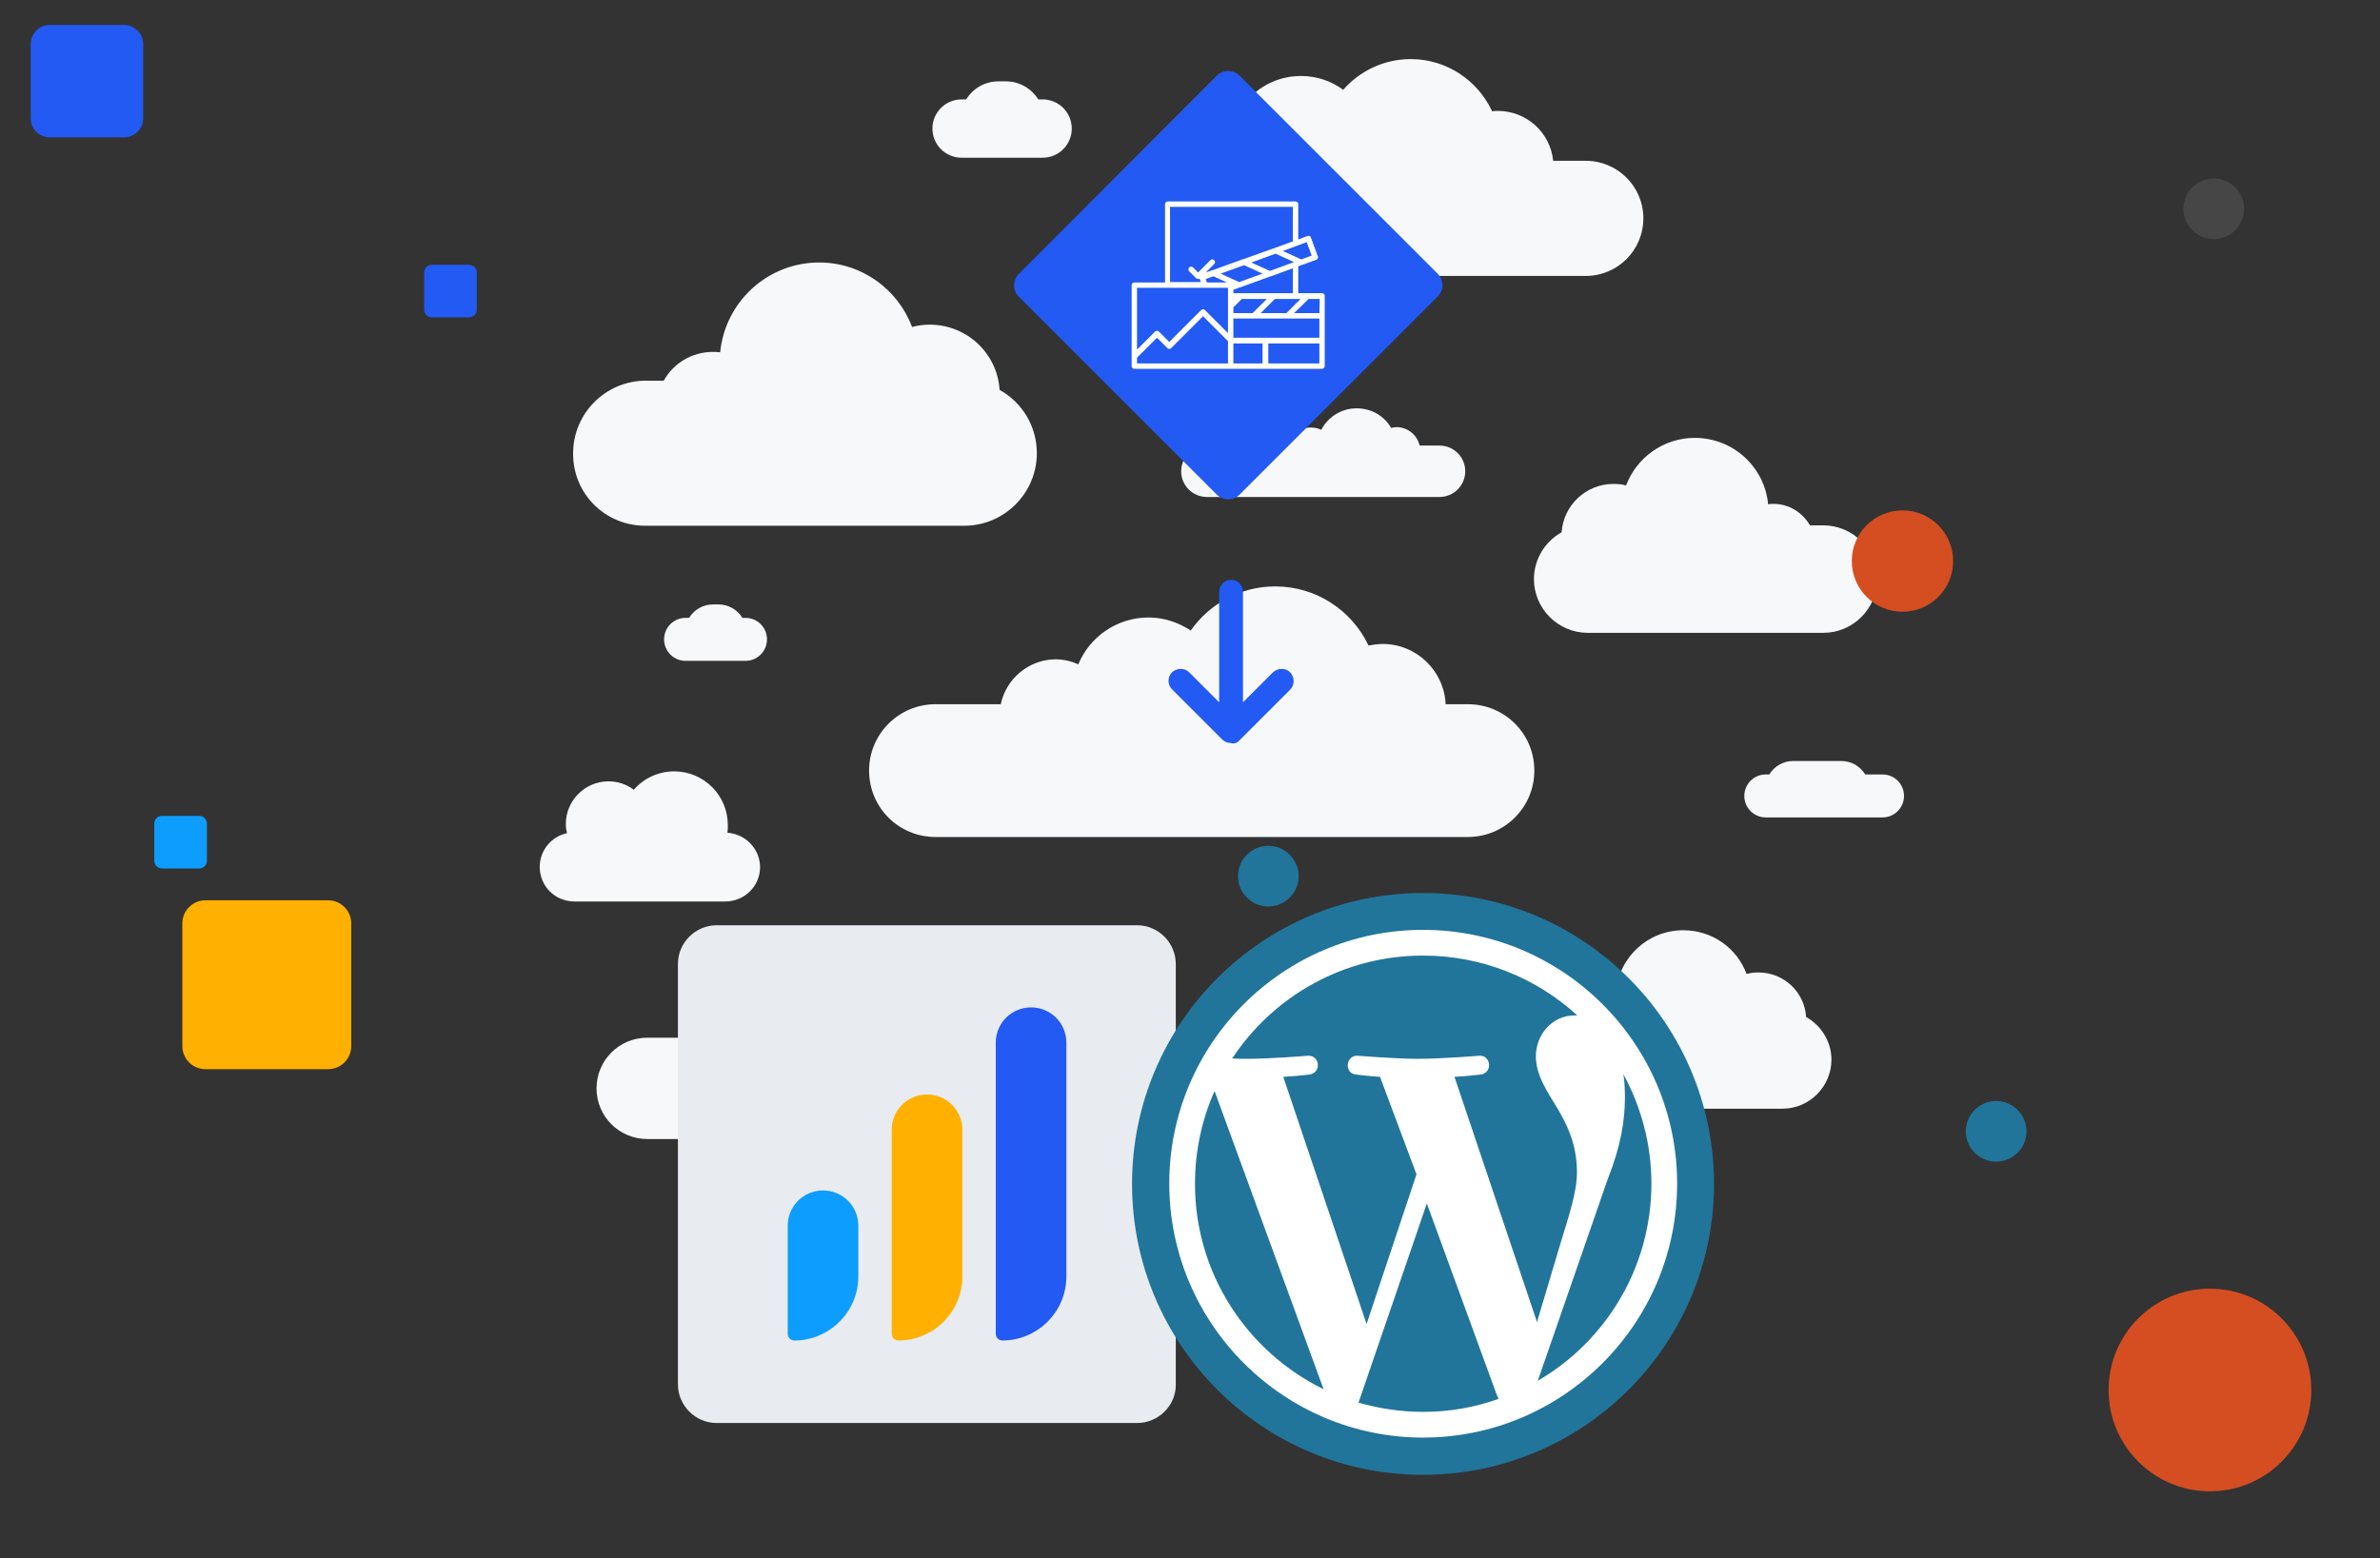
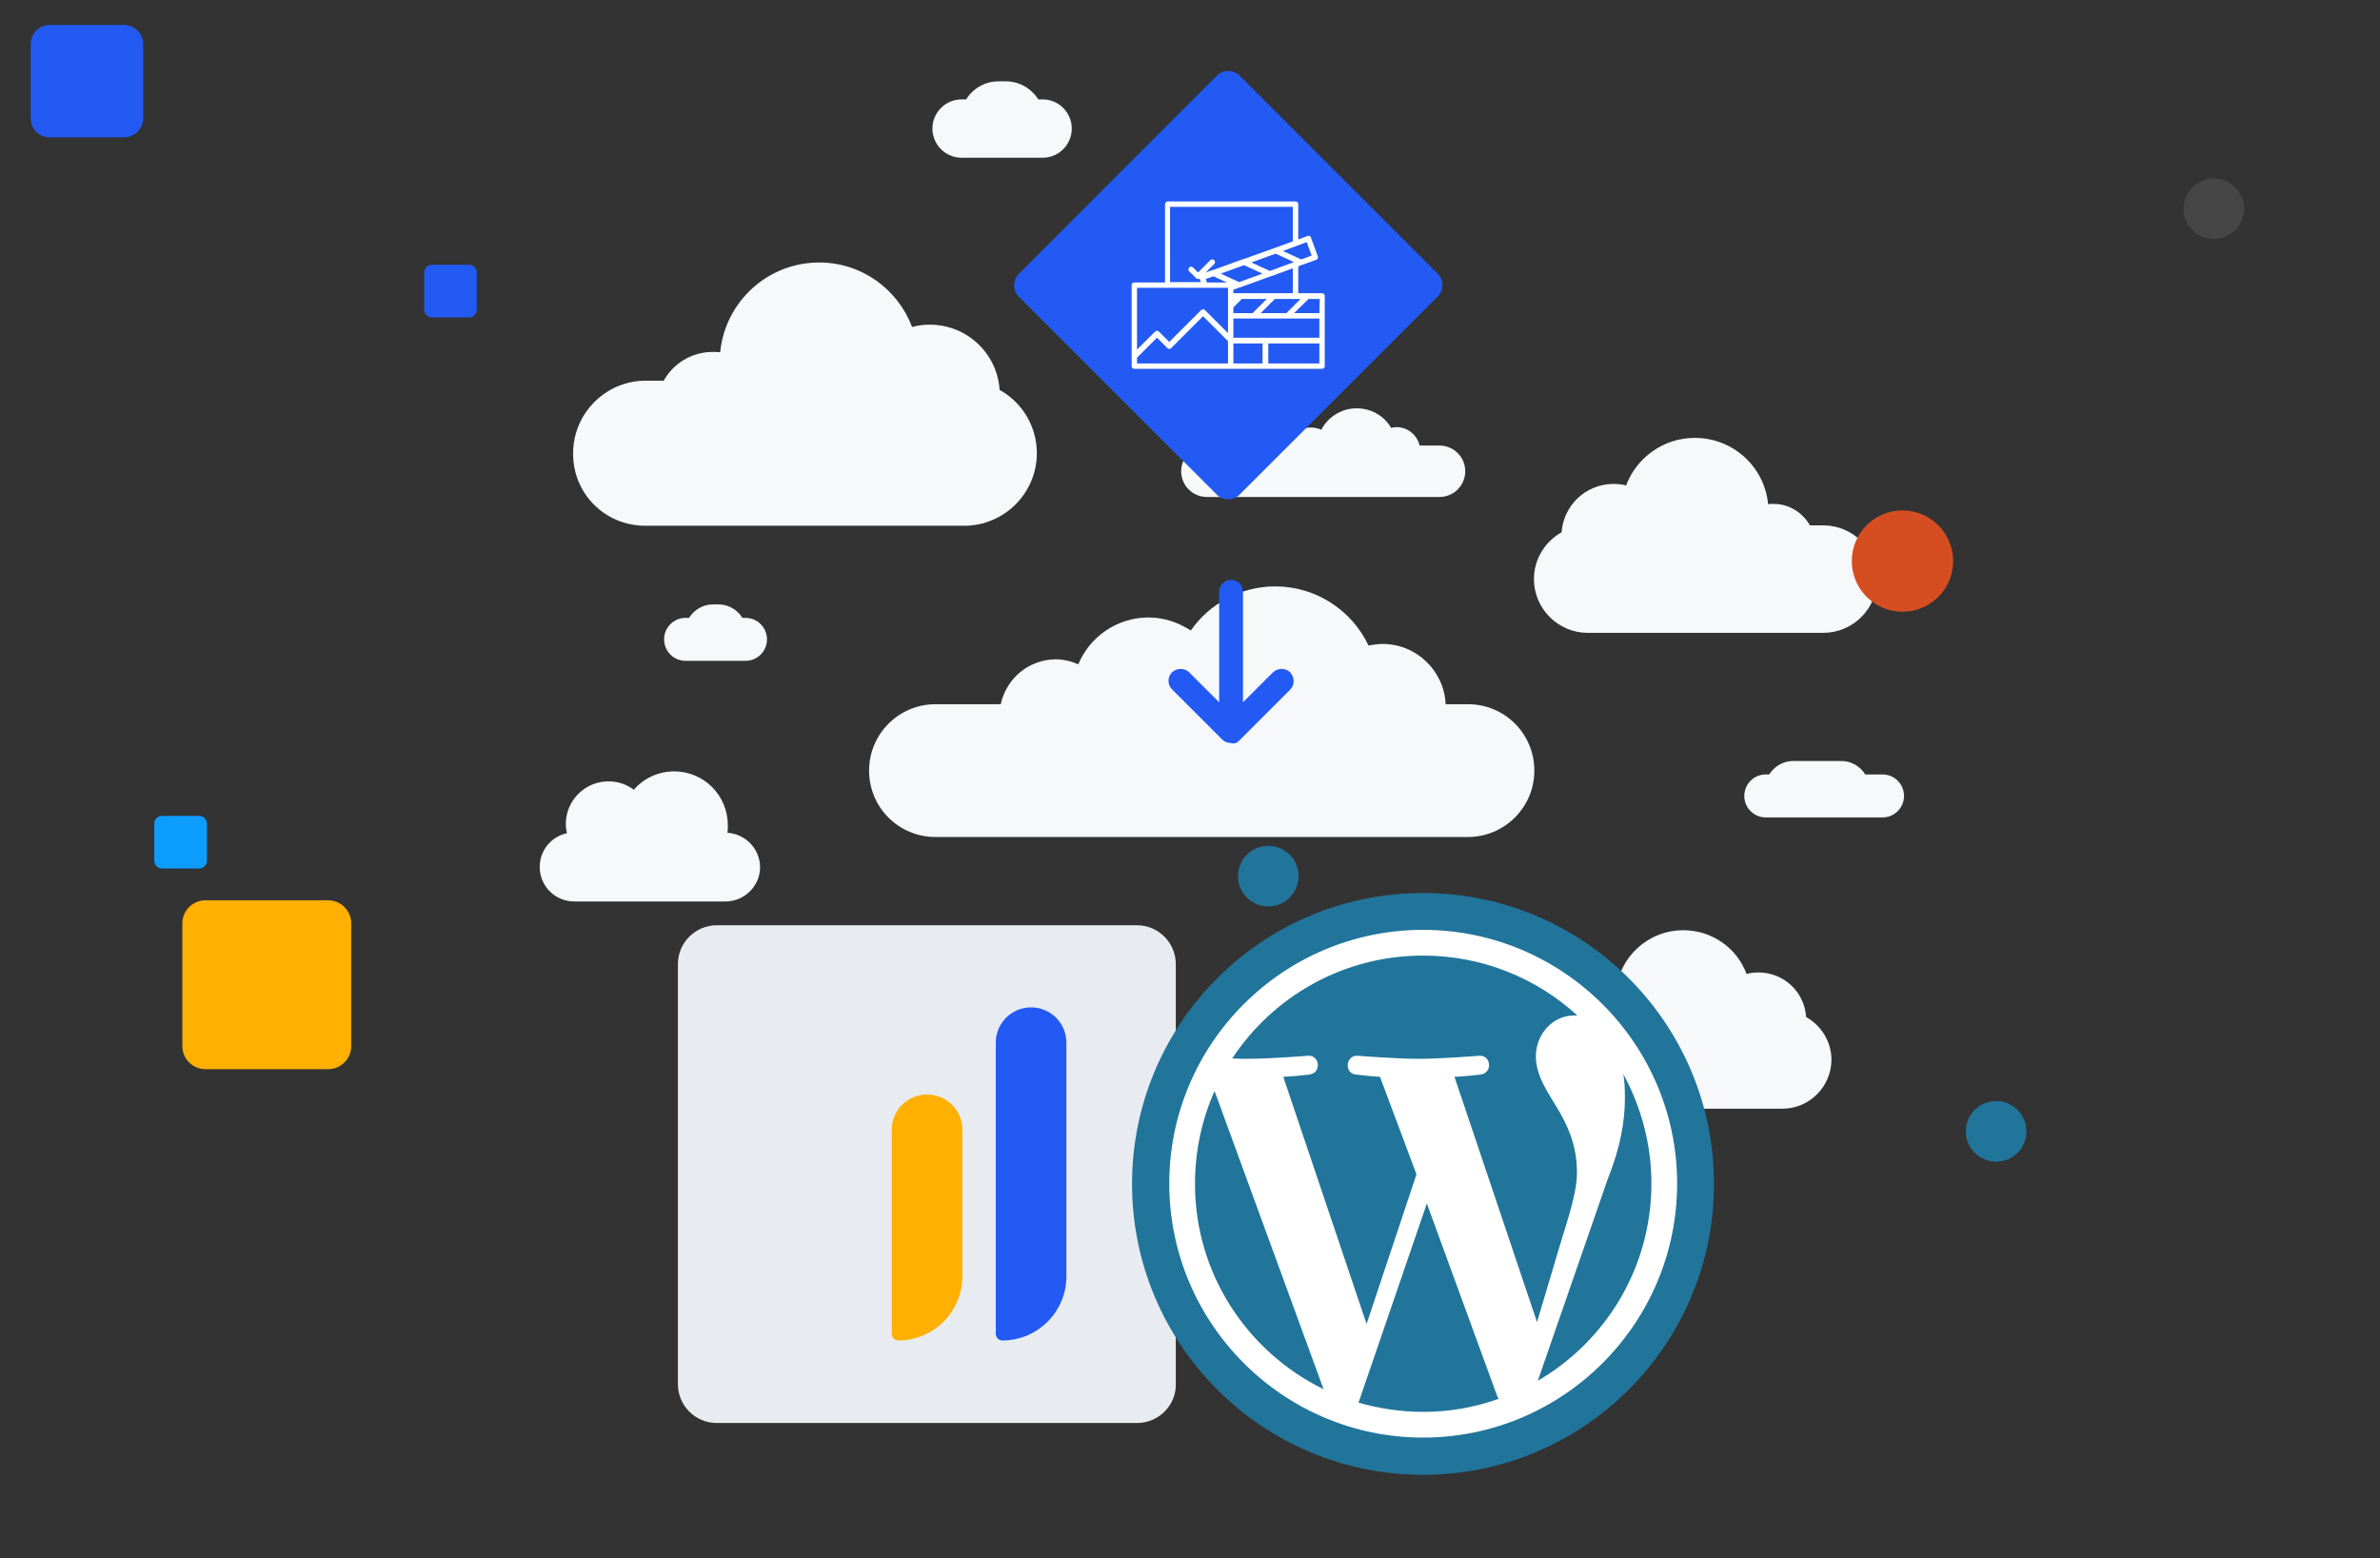
<svg xmlns="http://www.w3.org/2000/svg" version="1.1" id="Layer_1" x="0px" y="0px" viewBox="0 0 620 406" style="enable-background:new 0 0 620 406;" xml:space="preserve">
  <rect x="0" y="0" width="620" height="406" fill="#333333" stroke="none" />
  <style type="text/css">
	.st0{fill:#F7F8F9;}
	.st1{fill:#E8ECF0;}
	.st2{fill:#21759B;}
	.st3{fill:#FFFFFF;}
	.st4{fill:#D54E21;}
	.st5{fill:#464646;}
	.st6{fill:#235AF3;}
	.st7{fill:#0D9DFF;}
	.st8{fill:#FFB000;}
</style>
  <g>
    <path class="st0" d="M198,226c0-4.8-3.8-8.7-8.5-9c0.1-0.6,0.1-1.3,0.1-2c0-7.7-6.2-14-14-14c-4.2,0-8,1.9-10.5,4.8   c-1.8-1.4-4.1-2.2-6.6-2.2c-6.1,0-11.1,5-11.1,11.1c0,0.8,0.1,1.6,0.3,2.4c-4.1,0.9-7.1,4.5-7.1,8.8c0,5,4,9,9,9H189   C193.9,234.9,198,230.9,198,226z" />
-     <path class="st0" d="M392.8,334.6c0.2-1.1,0.4-2.3,0.4-3.5c0-9-7.3-16.4-16.4-16.4c-3.6,0-7,1.2-9.7,3.2c-3.8-4.3-9.3-7-15.5-7   c-11.3,0-20.5,9.2-20.5,20.5c0,1,0.1,1.9,0.2,2.9c-7,0.4-12.5,6.1-12.5,13.2c0,7.3,5.9,13.2,13.2,13.2h58c7.3,0,13.2-5.9,13.2-13.2   C403.2,341.2,398.7,335.9,392.8,334.6z" />
-     <path class="st0" d="M316.1,71.9h97c8.3,0,15-6.7,15-15s-6.7-15-15-15h-8.5c-0.7-7.3-6.9-13-14.4-13c-0.5,0-1,0-1.5,0.1   c-3.7-8-11.8-13.6-21.2-13.6c-7,0-13.3,3.1-17.6,8c-3.1-2.3-6.9-3.6-11-3.6c-10.3,0-18.6,8.3-18.6,18.6c0,1.2,0.1,2.4,0.4,3.6h-4.6   c-8.3,0-15,6.7-15,15S307.9,71.9,316.1,71.9z" />
    <path class="st0" d="M318.8,259.6c0,3.4,2.7,6.1,6.1,6.1h39.4c3.4,0,6.1-2.7,6.1-6.1s-2.7-6.1-6.1-6.1h-3.4c-0.3-3-2.8-5.3-5.9-5.3   c-0.2,0-0.4,0-0.6,0c-1.5-3.3-4.8-5.5-8.6-5.5c-2.8,0-5.4,1.3-7.1,3.2c-1.3-0.9-2.8-1.5-4.5-1.5c-4.2,0-7.5,3.4-7.5,7.5   c0,0.5,0.1,1,0.1,1.5h-1.9C321.5,253.5,318.8,256.3,318.8,259.6z" />
    <path class="st0" d="M260.7,183.5h-17c-9.5,0-17.3,7.7-17.3,17.3s7.7,17.3,17.3,17.3h138.7c9.5,0,17.3-7.7,17.3-17.3   s-7.7-17.3-17.3-17.3h-5.8c-0.4-8.7-7.6-15.7-16.4-15.7c-1.3,0-2.5,0.2-3.7,0.4c-4.3-9.1-13.6-15.4-24.3-15.4   c-9.1,0-17.2,4.6-22,11.5c-3.2-2.1-7-3.4-11-3.4c-8.2,0-15.3,5-18.3,12.2c-1.8-0.8-3.8-1.3-6-1.3   C267.9,171.9,262.1,176.9,260.7,183.5z" />
-     <path class="st0" d="M288,270.4h-2.9c-1.3-5.3-6.1-9.2-11.8-9.2c-0.5,0-1.1,0-1.6,0.1c-2.7-5.8-8.6-9.9-15.5-9.9   c-7.3,0-13.6,4.6-16,11.1c-1.7-0.8-3.5-1.3-5.5-1.3c-1.9,0-3.7,0.4-5.3,1.2c-3.4-6.5-10.3-11-18.2-11c-7.5,0-14.1,4.1-17.7,10.1   c-0.9-0.2-1.9-0.3-2.8-0.3c-5.7,0-10.5,3.9-11.8,9.2h-10.3c-7.3,0-13.2,5.9-13.2,13.2s5.9,13.2,13.2,13.2H288   c7.3,0,13.2-5.9,13.2-13.2S295.3,270.4,288,270.4z" />
    <path class="st0" d="M369.8,116c-0.7-2.7-3.1-4.7-6-4.7c-0.5,0-1,0.1-1.4,0.2c-1.8-3.1-5.1-5.1-9-5.1c-4,0-7.5,2.3-9.2,5.6   c-0.8-0.4-1.7-0.6-2.7-0.6s-2,0.2-2.8,0.7c-1.2-3.3-4.4-5.6-8.1-5.6c-3.5,0-6.5,2.1-7.9,5c-0.3,0-0.5-0.1-0.8-0.1   c-2.9,0-5.3,2-6,4.7h-1.5c-3.7,0-6.7,3-6.7,6.7s3,6.7,6.7,6.7H375c3.7,0,6.7-3,6.7-6.7s-3-6.7-6.7-6.7h-5.2V116z" />
    <path class="st0" d="M168.1,137h83.1c10.4,0,18.9-8.5,18.9-18.9l0,0c0-7.1-3.9-13.3-9.7-16.5c-0.6-9.5-8.5-17-18.2-17   c-1.6,0-3.1,0.2-4.6,0.6c-3.7-9.8-13.1-16.8-24.2-16.8c-13.5,0-24.5,10.3-25.8,23.4c-0.6-0.1-1.3-0.1-1.9-0.1   c-5.5,0-10.3,3-12.8,7.5h-4.7c-10.4,0-18.9,8.5-18.9,18.9l0,0C149.2,128.6,157.6,137,168.1,137z" />
    <path class="st0" d="M470.5,265c-0.4-6.5-5.8-11.6-12.4-11.6c-1.1,0-2.1,0.1-3.1,0.4c-2.5-6.7-8.9-11.4-16.5-11.4   c-9.2,0-16.7,7-17.5,15.9c-0.4-0.1-0.9-0.1-1.3-0.1c-3.8,0-7,2.1-8.7,5.1h-3.2c-7.1,0-12.8,5.8-12.8,12.8l0,0   c0,7.1,5.8,12.8,12.8,12.8h56.5c7.1,0,12.8-5.8,12.8-12.8l0,0C477.1,271.4,474.4,267.2,470.5,265z" />
    <path class="st0" d="M420.3,126.1c-7.2,0-13,5.6-13.5,12.6c-4.3,2.4-7.2,7-7.2,12.2c0,7.7,6.3,14,14,14H475c7.7,0,14-6.3,14-14   s-6.3-14-14-14h-3.5c-1.9-3.3-5.4-5.6-9.5-5.6c-0.5,0-1,0-1.4,0.1c-0.9-9.7-9.1-17.3-19.1-17.3c-8.2,0-15.2,5.2-17.9,12.4   C422.6,126.2,421.5,126.1,420.3,126.1z" />
    <path class="st0" d="M283.2,337.3h-2.5c-1.3-2.4-3.9-4-6.8-4c-0.3,0-0.7,0-1,0.1c-0.7-7-6.5-12.4-13.7-12.4   c-5.9,0-10.9,3.7-12.9,8.9c-0.8-0.2-1.6-0.3-2.5-0.3c-5.1,0-9.3,4-9.7,9.1c-3.1,1.7-5.1,5-5.1,8.8c0,5.5,4.5,10,10,10h44.1   c5.5,0,10-4.5,10-10S288.7,337.3,283.2,337.3z" />
    <path class="st0" d="M490.4,201.8h-4.5c-1.3-2.1-3.6-3.5-6.2-3.5h-12.6c-2.6,0-4.9,1.4-6.2,3.5H460c-3.1,0-5.6,2.5-5.6,5.6   s2.5,5.6,5.6,5.6h7.1h2.5h10.1c0.2,0,0.4,0,0.6,0s0.3,0,0.5,0h9.6c3.1,0,5.6-2.5,5.6-5.6S493.5,201.8,490.4,201.8z" />
    <path class="st0" d="M194.2,172.2c3.1,0,5.6-2.5,5.6-5.6s-2.5-5.6-5.6-5.6h-0.8c-1.3-2.1-3.6-3.5-6.2-3.5h-1.5   c-2.6,0-4.9,1.4-6.2,3.5h-0.9c-3.1,0-5.6,2.5-5.6,5.6s2.5,5.6,5.6,5.6h7.1h1.5c0.2,0,0.4,0,0.6,0c0.2,0,0.3,0,0.5,0H194.2z" />
    <path class="st0" d="M250.5,41.1h9.6h2c0.3,0,0.5,0,0.8,0c0.2,0,0.5,0,0.7,0h8c4.2,0,7.6-3.4,7.6-7.6s-3.4-7.6-7.6-7.6h-1.1   c-1.8-2.8-4.9-4.7-8.4-4.7h-2c-3.6,0-6.7,1.9-8.4,4.7h-1.2c-4.2,0-7.6,3.4-7.6,7.6S246.3,41.1,250.5,41.1z" />
  </g>
  <path class="st1" d="M296.2,370.8H186.7c-5.6,0-10.1-4.6-10.1-10.1V251.2c0-5.6,4.6-10.1,10.1-10.1h109.5c5.6,0,10.1,4.6,10.1,10.1  v109.5C306.4,366.2,301.8,370.8,296.2,370.8z" />
  <g>
    <circle class="st2" cx="370.7" cy="308.5" r="75.8" />
    <path class="st3" d="M370.7,242.3c-36.5,0-66.1,29.7-66.1,66.1c0,36.5,29.7,66.2,66.1,66.2c36.5,0,66.2-29.7,66.2-66.2   C436.9,272,407.2,242.3,370.7,242.3z M311.3,308.5c0-8.6,1.8-16.8,5.1-24.2l28.4,77.7C325,352.3,311.3,332,311.3,308.5z    M370.7,367.9c-5.8,0-11.5-0.9-16.8-2.4l17.8-51.9l18.3,50.1c0.1,0.3,0.3,0.6,0.4,0.8C384.3,366.7,377.7,367.9,370.7,367.9z    M378.9,280.6c3.6-0.2,6.8-0.6,6.8-0.6c3.2-0.4,2.8-5.1-0.4-4.9c0,0-9.6,0.8-15.9,0.8c-5.8,0-15.7-0.8-15.7-0.8   c-3.2-0.2-3.6,4.7-0.4,4.9c0,0,3,0.4,6.2,0.6L369,306l-13,39l-21.7-64.4c3.6-0.2,6.8-0.6,6.8-0.6c3.2-0.4,2.8-5.1-0.4-4.9   c0,0-9.6,0.8-15.9,0.8c-1.1,0-2.4,0-3.8-0.1c10.6-16.1,28.9-26.8,49.7-26.8c15.5,0,29.6,5.9,40.2,15.6c-0.3,0-0.5,0-0.8,0   c-5.8,0-10,5.1-10,10.6c0,4.9,2.8,9,5.8,13.9c2.3,4,4.9,9,4.9,16.4c0,5.1-2,11-4.5,19.2l-5.9,19.8L378.9,280.6z M422.9,279.9   c4.6,8.5,7.3,18.2,7.3,28.5c0,21.9-11.9,41.1-29.6,51.4l18.2-52.5c3.4-8.5,4.5-15.3,4.5-21.3C423.3,283.8,423.2,281.8,422.9,279.9z   " />
  </g>
-   <circle class="st4" cx="575.7" cy="362.2" r="26.4" />
  <circle class="st4" cx="495.6" cy="146.2" r="13.2" />
  <circle class="st5" cx="576.7" cy="54.4" r="7.9" />
  <circle class="st2" cx="330.4" cy="228.3" r="7.9" />
  <circle class="st2" cx="520" cy="294.8" r="7.9" />
  <path class="st6" d="M32.3,35.8H13c-2.8,0-5-2.2-5-5V11.5c0-2.8,2.2-5,5-5h19.3c2.8,0,5,2.3,5,5v19.3C37.3,33.6,35,35.8,32.3,35.8z" />
  <path class="st7" d="M51.9,226.3h-9.7c-1.1,0-2-0.9-2-2v-9.7c0-1.1,0.9-2,2-2h9.7c1.1,0,2,0.9,2,2v9.7  C53.9,225.4,53,226.3,51.9,226.3z" />
  <path class="st8" d="M53.5,278.6h32c3.3,0,6-2.7,6-6v-32c0-3.3-2.7-6-6-6h-32c-3.3,0-6,2.7-6,6v32C47.5,275.9,50.2,278.6,53.5,278.6  z" />
  <path class="st6" d="M122.2,82.7h-9.7c-1.1,0-2-0.9-2-2V71c0-1.1,0.9-2,2-2h9.7c1.1,0,2,0.9,2,2v9.7  C124.2,81.8,123.3,82.7,122.2,82.7z" />
  <g>
    <path class="st6" d="M374.5,77.3l-51.6,51.6c-1.6,1.6-4.3,1.6-5.9,0l-51.6-51.6c-1.6-1.6-1.6-4.3,0-5.9L317,19.7   c1.6-1.6,4.3-1.6,5.9,0l51.6,51.6C376.2,73,376.2,75.6,374.5,77.3z" />
    <g>
      <g>
        <path class="st3" d="M344.4,76.4h-6.2v-7l1-0.4h0.1l3.6-1.3c0.2-0.1,0.3-0.2,0.4-0.4c0.1-0.2,0.1-0.4,0-0.5l-1.8-4.9     c-0.1-0.4-0.5-0.6-0.9-0.4l-2.4,0.9v-9.2c0-0.4-0.3-0.7-0.7-0.7h-33.3c-0.4,0-0.7,0.3-0.7,0.7v20.4h-8c-0.4,0-0.7,0.3-0.7,0.7     v21.1c0,0.4,0.3,0.7,0.7,0.7h25.2l0,0l0,0h23.7c0.4,0,0.7-0.3,0.7-0.7V77.1C345.1,76.7,344.8,76.4,344.4,76.4z M338.8,77.9     l-3.7,3.7h-6.7l3.7-3.7H338.8z M318,71.3l6.1-2.2l4.8,2.2l-6.1,2.2L318,71.3z M319.6,73.6h-5.2l-0.3-0.9l2-0.7l0,0L319.6,73.6z      M321.3,76.4v-0.9l1.6-0.6h0.1l8-2.9h0.1l5.7-2.1v6.5H321.3z M321.5,77.9l-0.2,0.2v-0.2H321.5z M330.8,70.6l-4.8-2.2l6.3-2.3     l4.8,2.2L330.8,70.6z M321.3,80.1l2.2-2.2h6.5l-3.7,3.7h-5V80.1z M340.4,63.1l1.3,3.5l-2.7,1l-4.8-2.2L340.4,63.1z M304.9,53.9     h31.9v9l-4.7,1.7l-8.1,2.9h-0.1l-8,2.9h-0.1l-1.7,0.6l2.2-2.2c0.3-0.3,0.3-0.7,0-1s-0.7-0.3-1,0l-3.2,3.2l-1.3-1.3     c-0.3-0.3-0.7-0.3-1,0s-0.3,0.7,0,1l1.8,1.8c0.1,0.1,0.3,0.2,0.5,0.2s0.3,0,0.4-0.1l0.3,0.9h-8V53.9H304.9z M296.2,75h23.7v11.8     l-6-6c-0.3-0.3-0.7-0.3-1,0l-8.3,8.3l-2.7-2.7c-0.1-0.1-0.3-0.2-0.5-0.2s-0.4,0.1-0.5,0.2l-4.7,4.7C296.2,91.1,296.2,75,296.2,75     z M319.9,88.9v5.8h-23.7v-1.5l5.2-5.2l2.7,2.7c0.3,0.3,0.7,0.3,1,0l8.3-8.3L319.9,88.9L319.9,88.9     C319.9,88.8,319.9,88.8,319.9,88.9L319.9,88.9z M321.3,89.5h7.6v5.2h-7.6V89.5z M343.7,94.7h-13.3v-5.2h13.3V94.7z M343.7,88     h-22.4v-5h22.4V88L343.7,88z M343.7,81.6h-6.6l3.8-3.7h2.9L343.7,81.6L343.7,81.6z" />
      </g>
    </g>
  </g>
  <g>
    <path class="st6" d="M322.9,192.9l13.2-13.2c1.2-1.2,1.2-3.2,0-4.5c-1.2-1.2-3.2-1.2-4.5,0l-7.8,7.8v-28.8c0-1.8-1.4-3.1-3.1-3.1   s-3.1,1.4-3.1,3.1V183l-7.8-7.8c-1.2-1.2-3.2-1.2-4.5,0c-0.6,0.6-0.9,1.4-0.9,2.2s0.3,1.6,0.9,2.2l13.1,13.1   c0.6,0.6,1.4,0.9,2.2,0.9C321.5,193.9,322.3,193.6,322.9,192.9z" />
  </g>
  <g>
    <path class="st6" d="M268.6,262.5L268.6,262.5c-5.1,0-9.2,4.1-9.2,9.2v75.9c0,0.9,0.8,1.7,1.7,1.7l0,0c9.2,0,16.7-7.5,16.7-16.7   v-60.9C277.8,266.6,273.7,262.5,268.6,262.5z" />
    <path class="st8" d="M241.5,285.2L241.5,285.2c-5.1,0-9.2,4.1-9.2,9.2v53.2c0,0.9,0.8,1.7,1.7,1.7l0,0c9.2,0,16.7-7.5,16.7-16.7   v-38.2C250.7,289.3,246.6,285.2,241.5,285.2z" />
-     <path class="st7" d="M214.4,310.2L214.4,310.2c-5.1,0-9.2,4.1-9.2,9.2v28.2c0,0.9,0.8,1.7,1.7,1.7l0,0c9.2,0,16.7-7.5,16.7-16.7   v-13.2C223.6,314.3,219.5,310.2,214.4,310.2z" />
  </g>
</svg>